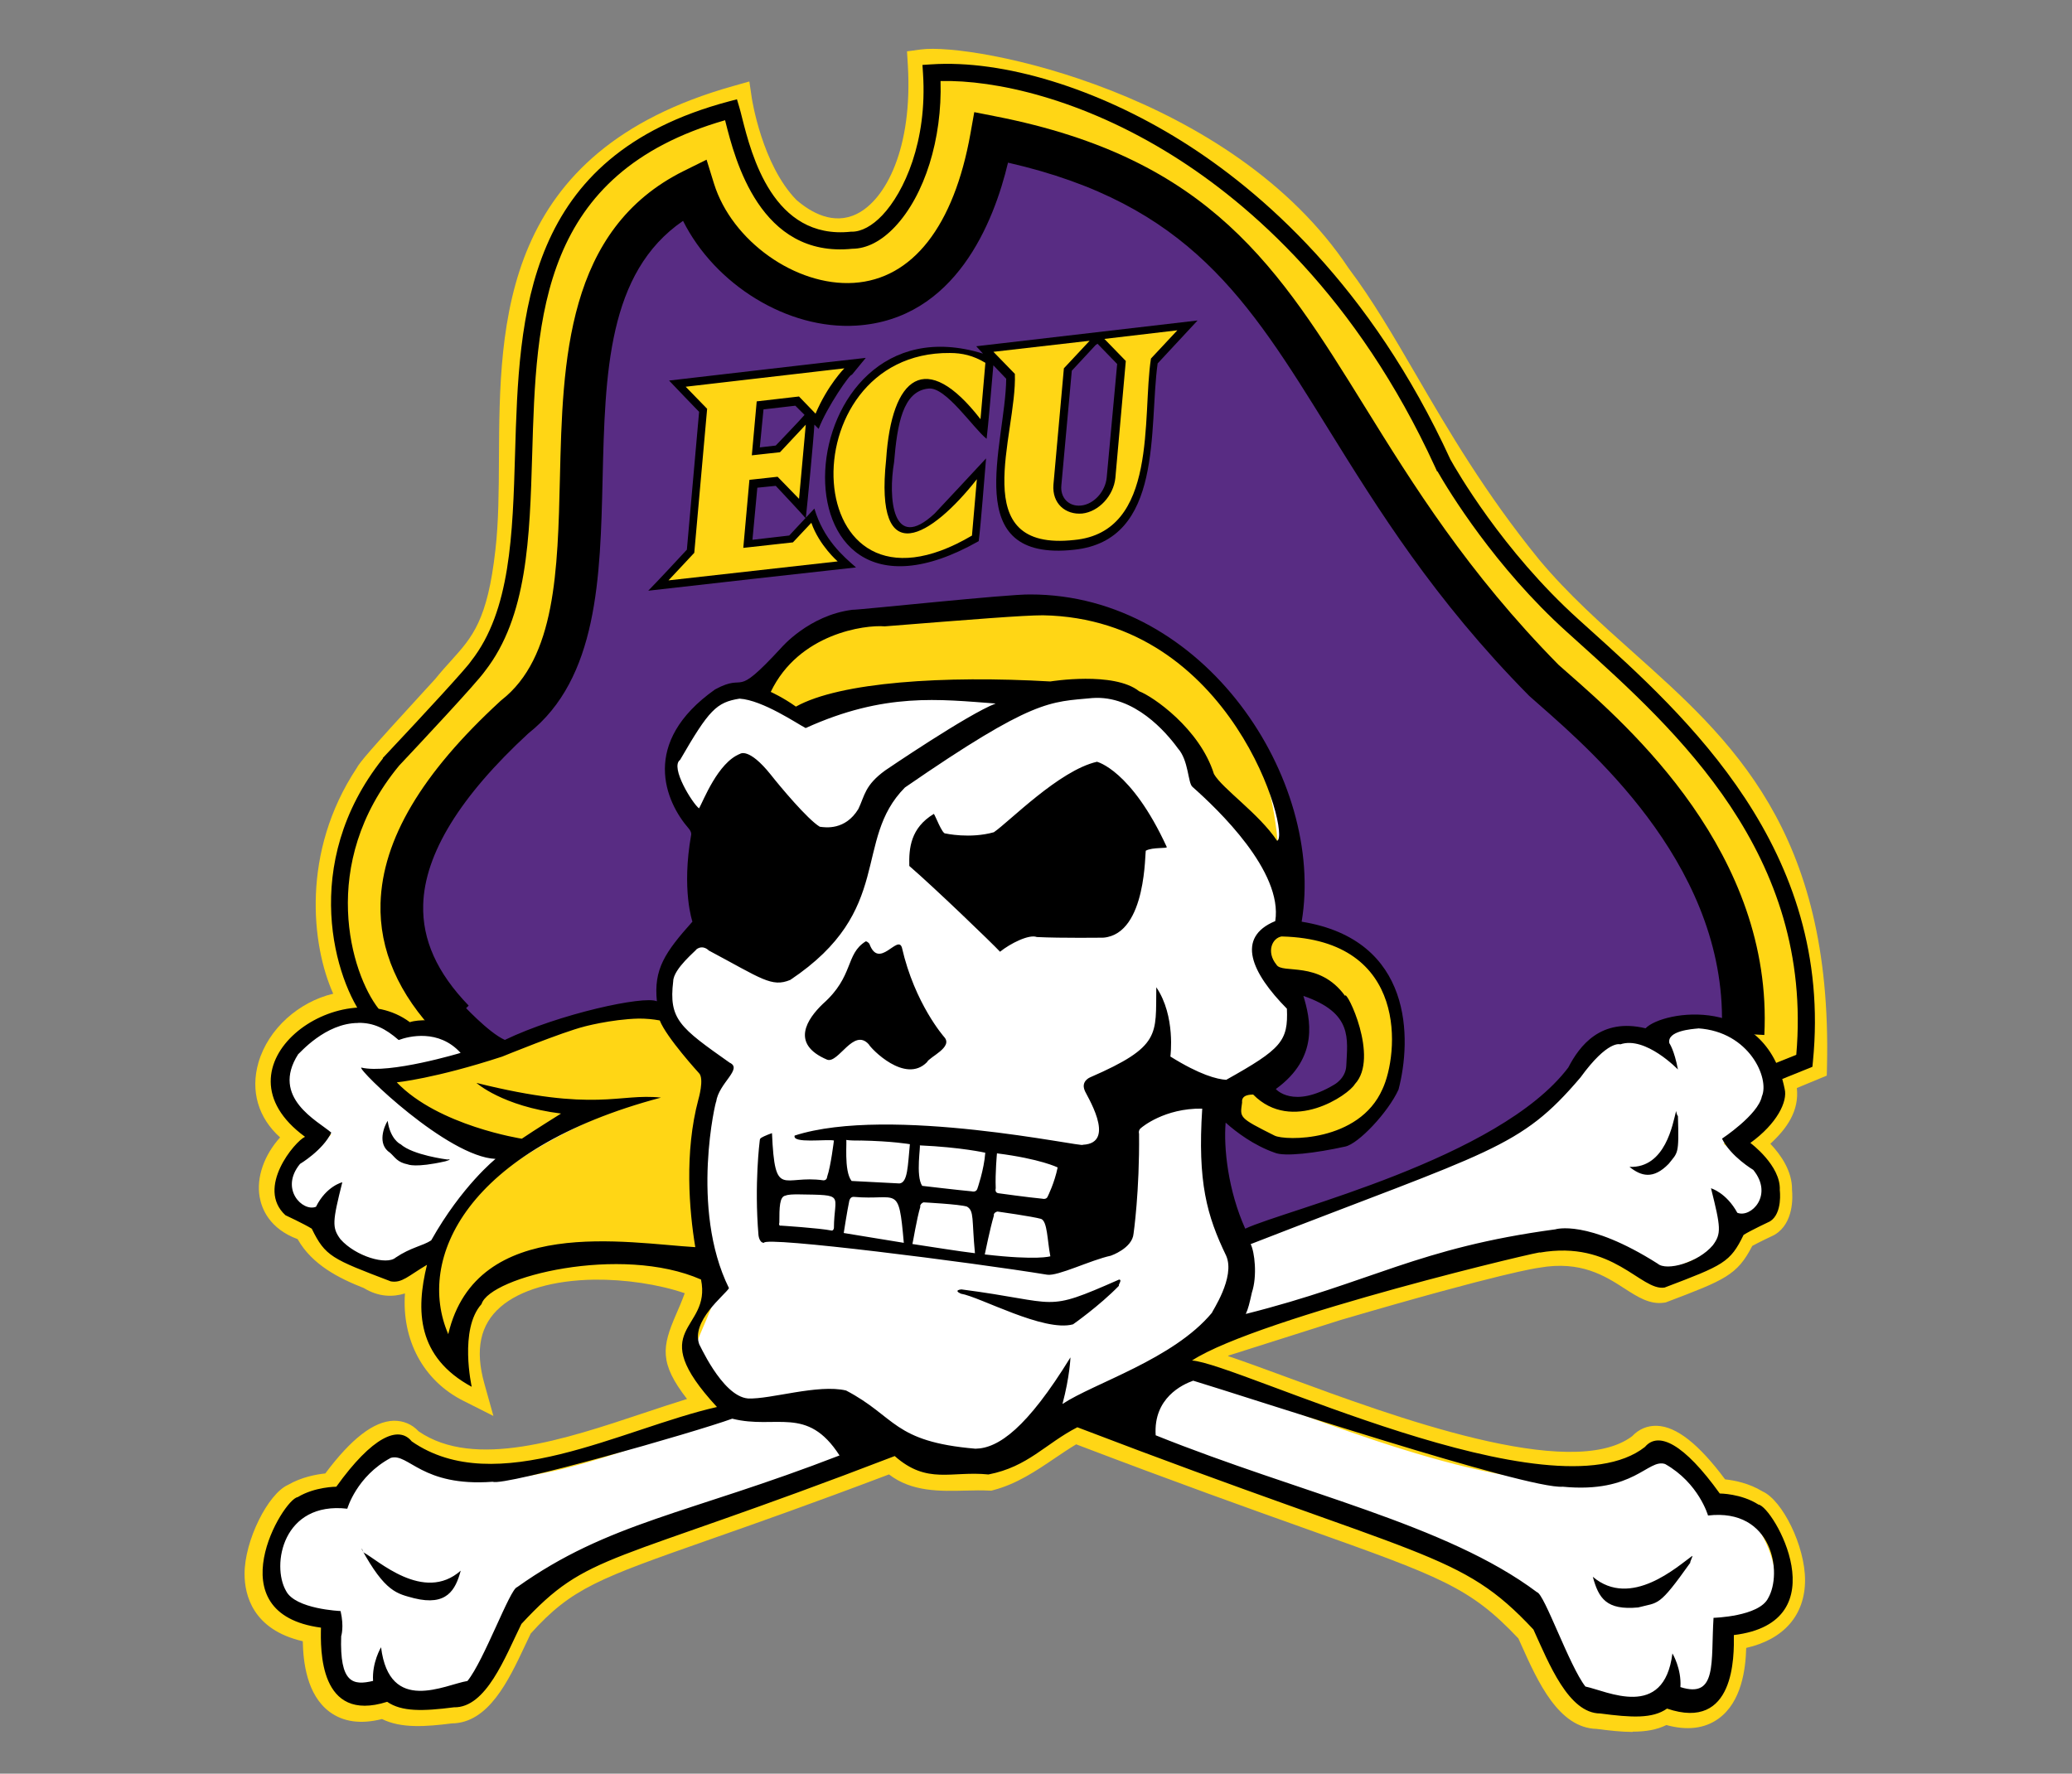
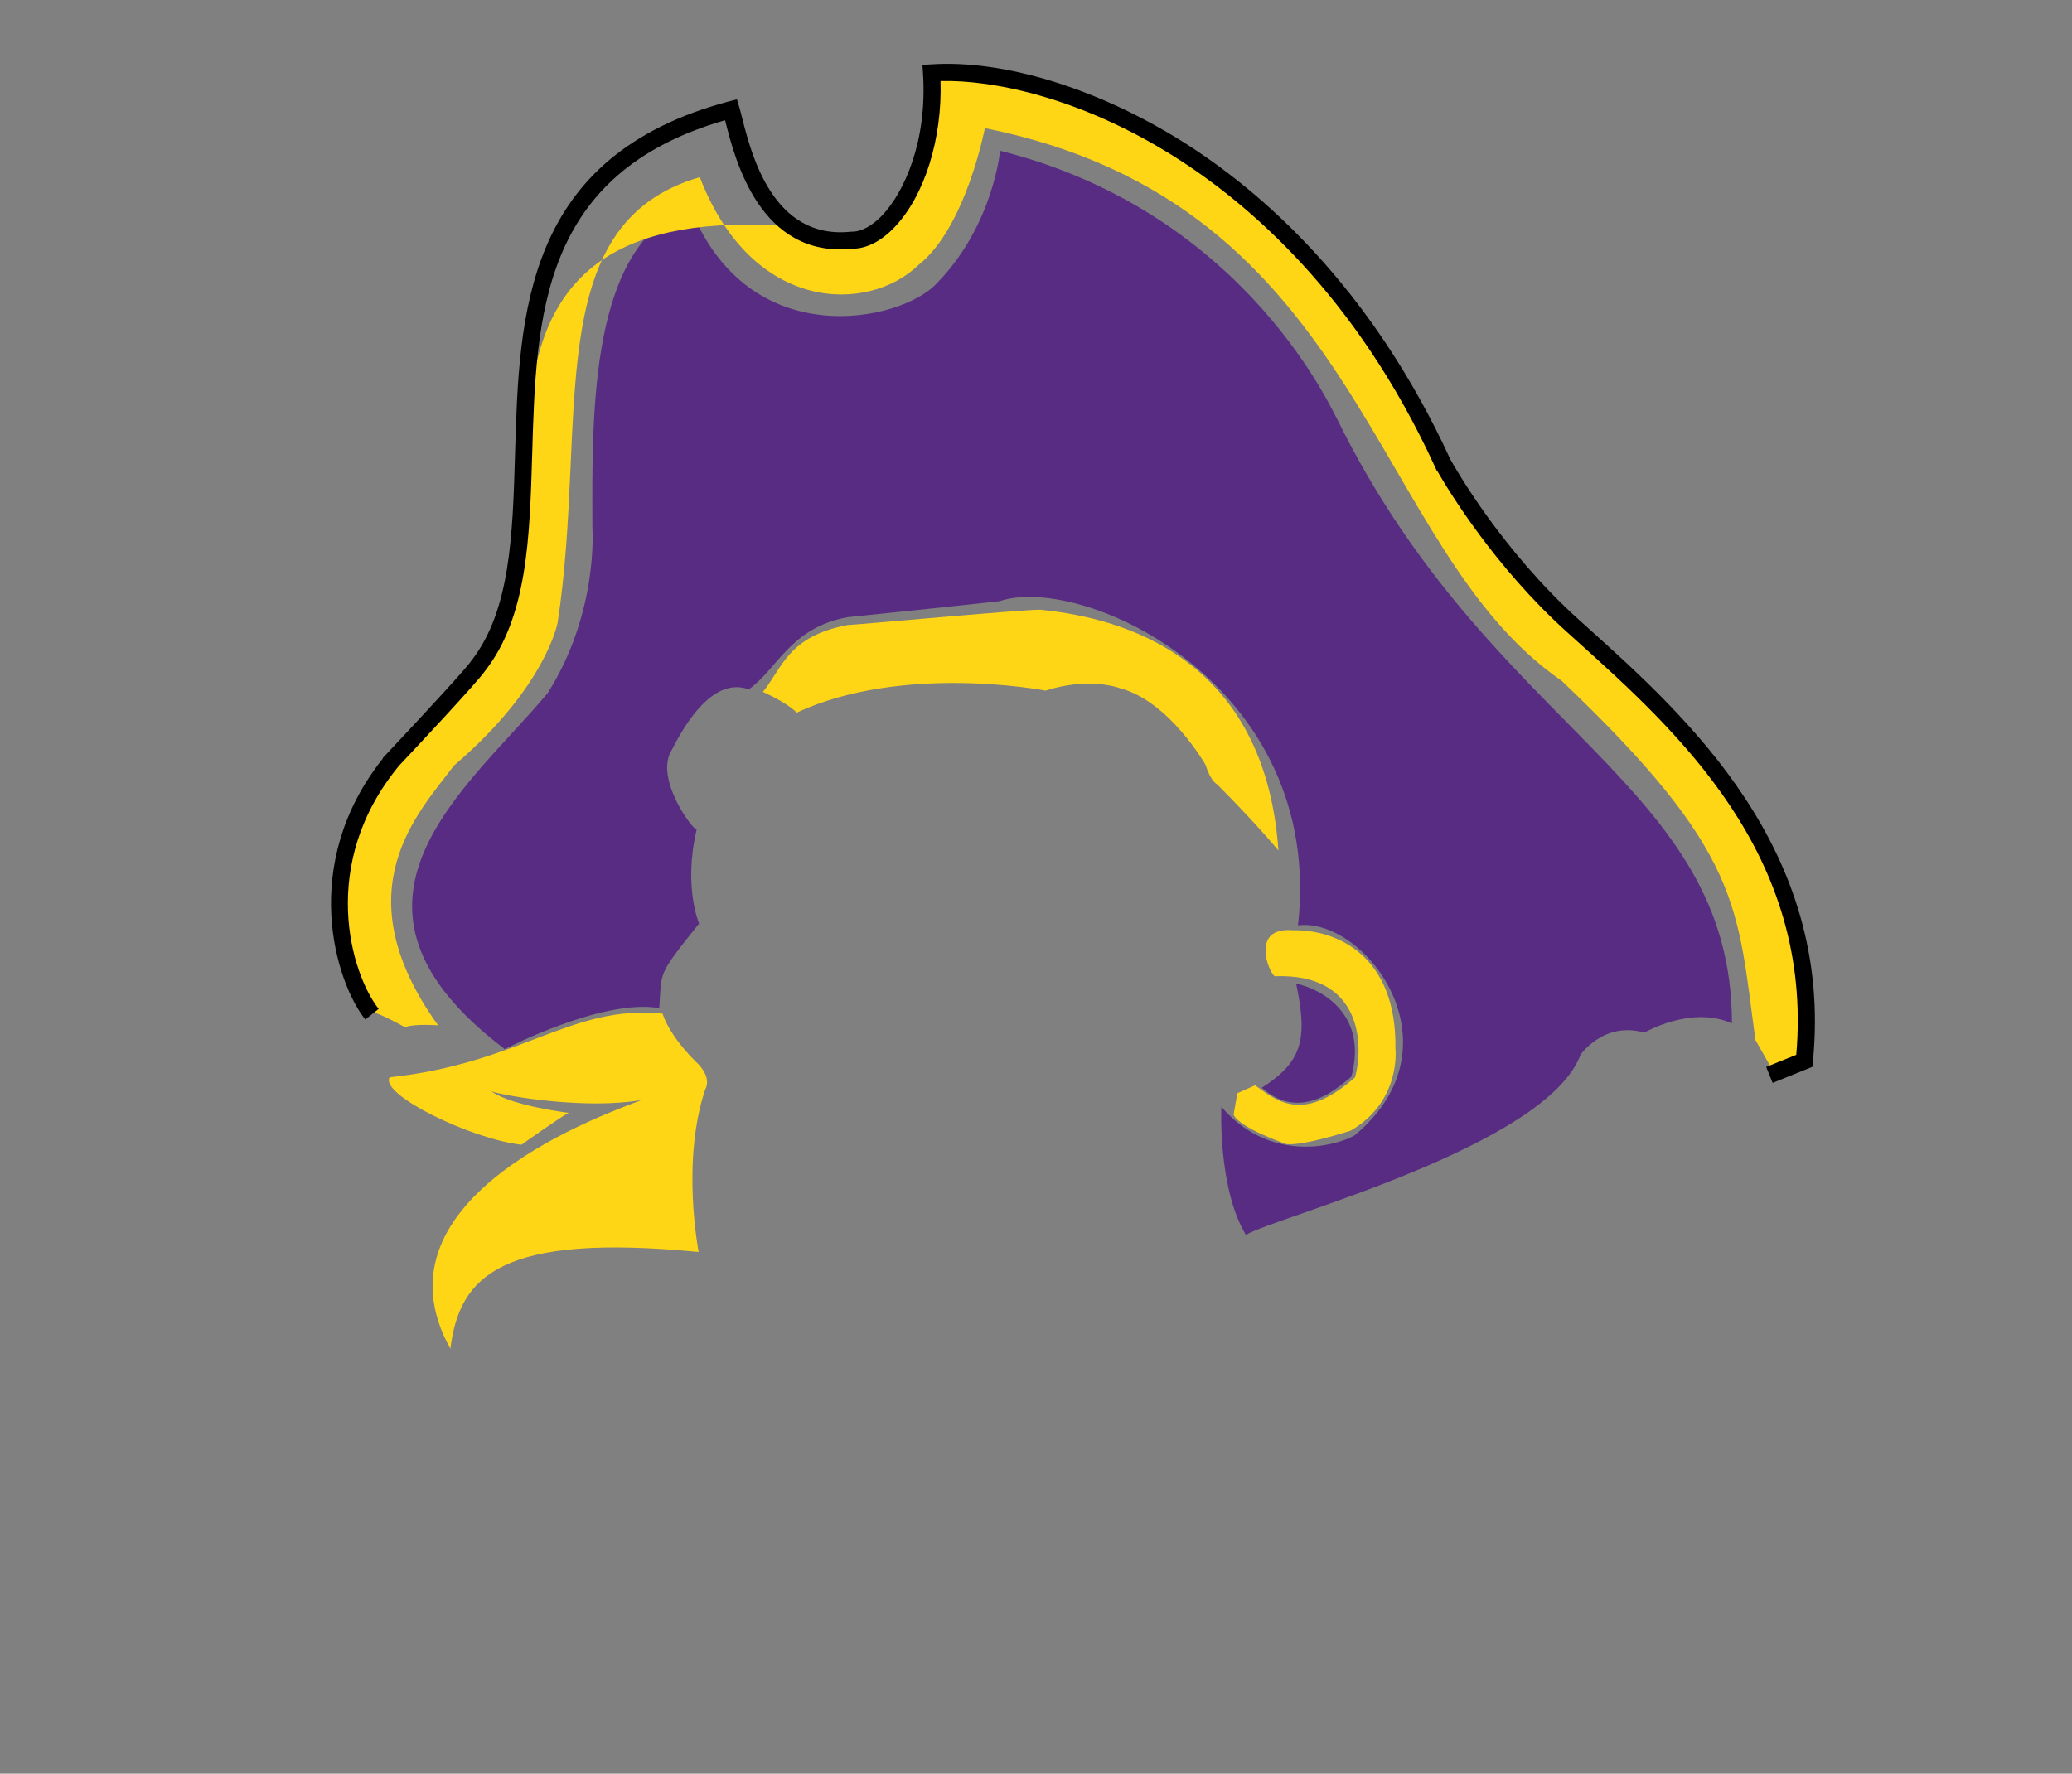
<svg xmlns="http://www.w3.org/2000/svg" width="160" height="137" viewBox="0 0 160 137" fill="none">
  <rect x="0" y="0" width="160" height="137" fill="#808080" stroke="none" />
  <g clip-path="url(#clip0_1709_25280)">
-     <path d="M139.945 82.313C140.487 58.689 127.047 54.809 117.981 43.974C110.784 35.143 107.585 27.2 103.21 21.395C94.609 8.401 75.042 4.456 71.266 4.968C71.882 15.321 66.272 21.156 60.709 16.279C57.727 13.248 56.924 7.76 56.924 7.76C35.676 13.734 40.71 31.302 39.409 42.596C38.616 49.727 36.782 50.334 34.488 53.2C33.274 54.54 28.674 59.491 28.57 59.872C23.506 67.421 25.869 75.528 27.625 77.717C22.271 77.488 17.892 84.528 23.459 87.754C20.714 89.74 19.916 93.65 23.788 94.76C24.681 96.711 26.641 97.691 28.618 98.454C30.196 99.477 31.588 98.701 32.88 97.648C31.722 101.268 32.602 105.3 36.287 107.16C33.352 96.646 47.894 96.39 54.323 99.208C52.823 104.09 50.92 103.977 55.082 108.677C48.106 110.502 37.679 115.792 31.557 111.422C30.543 110.169 28.523 111.044 25.735 114.925C25.735 114.925 24.079 114.925 22.752 115.731C21.612 115.891 16.357 124.719 24.551 125.811C24.512 127.476 24.395 133.216 29.663 131.538C30.79 132.314 32.416 132.271 34.822 131.963C37.319 132.007 38.754 128.109 40.029 125.525C44.85 120.119 47.417 120.734 68.903 112.557C70.841 114.569 73.924 113.845 76.43 113.979C78.884 113.338 80.826 111.482 83.011 110.286C109.995 120.617 112.545 119.824 118.228 125.906C119.425 128.534 120.942 132.384 123.388 132.392C125.794 132.709 127.42 132.809 128.547 132.015C133.793 133.801 133.728 127.953 133.706 126.336C141.896 125.343 136.741 116.39 135.601 116.256C134.274 115.402 132.618 115.402 132.618 115.402C129.843 111.534 127.875 110.58 126.843 111.803C119.824 117.331 96.72 105.846 91.864 105.131C92.71 104.619 93.594 104.194 94.422 103.665L103.228 100.873C116.29 97.041 118.705 96.802 118.705 96.802C124.406 95.801 126.514 99.785 128.36 99.499C132.908 97.769 133.429 97.565 134.465 95.428C135.08 95.051 136.498 94.387 136.498 94.387C137.491 93.772 137.257 91.972 137.257 91.972C137.352 90.078 134.985 88.326 134.985 88.326C137.413 86.414 138.037 85.066 137.448 83.358L139.958 82.317L139.945 82.313Z" fill="white" />
-     <path d="M126.084 133.775C125.235 133.775 124.307 133.671 123.297 133.541C120.353 133.468 118.749 129.899 117.461 127.021L117.249 126.552C113.516 122.594 111.257 121.792 100.856 118.085C96.612 116.572 90.837 114.513 83.102 111.56C82.552 111.89 82.01 112.254 81.442 112.64C80.002 113.615 78.515 114.621 76.716 115.094L76.543 115.141L76.361 115.133C75.81 115.102 75.22 115.12 74.592 115.133C72.619 115.185 70.408 115.245 68.648 113.884C62.73 116.126 58.364 117.665 54.826 118.905C46.255 121.918 44.148 122.659 40.983 126.175C40.835 126.479 40.684 126.795 40.532 127.125C39.279 129.787 37.727 133.095 34.883 133.116C32.893 133.368 30.985 133.515 29.498 132.778C27.859 133.194 26.498 133.004 25.44 132.215C23.697 130.91 23.411 128.391 23.381 126.769C19.509 125.876 18.889 123.188 18.885 121.584C18.876 119 20.697 115.38 22.236 114.695C23.281 114.088 24.43 113.88 25.119 113.81C27.131 111.118 28.861 109.783 30.4 109.739C31.137 109.726 31.822 110.008 32.329 110.559C36.639 113.511 43.571 111.192 49.693 109.15C50.859 108.76 51.982 108.387 53.053 108.057C50.894 105.282 51.128 104.016 52.203 101.537C52.416 101.051 52.645 100.518 52.875 99.889C50.863 99.2 48.284 98.814 45.891 98.84C42.73 98.888 40.159 99.638 38.65 100.947C37.077 102.313 36.669 104.242 37.397 106.852L38.1 109.367L35.767 108.192C32.663 106.626 31.02 103.47 31.271 99.906C30.348 100.188 29.255 100.197 28.098 99.49C26.173 98.736 24.105 97.695 22.982 95.71C20.801 94.903 20.207 93.356 20.051 92.462C19.782 90.941 20.402 89.215 21.629 87.854C19.943 86.345 19.323 84.264 19.96 82.066C20.719 79.46 23.073 77.383 25.731 76.755C24.053 73.022 23.242 65.829 27.538 59.335C27.751 58.914 28.549 57.965 32.667 53.473C33.057 53.048 33.383 52.693 33.604 52.45C34.042 51.908 34.449 51.453 34.848 51.015C36.474 49.211 37.649 47.911 38.256 42.47C38.503 40.328 38.516 37.939 38.529 35.411C38.585 24.846 38.655 11.696 56.604 6.65L57.865 6.294L58.056 7.591C58.065 7.643 58.841 12.715 61.494 15.438C62.634 16.426 64.36 17.406 66.155 16.526C68.396 15.429 70.486 11.449 70.104 5.033L70.039 3.966L71.097 3.823C75.207 3.264 95.155 7.192 104.142 20.723C105.972 23.151 107.611 25.969 109.345 28.947C111.842 33.239 114.678 38.099 118.861 43.237C121.081 45.895 123.652 48.188 126.132 50.404C133.685 57.154 141.497 64.13 141.081 82.33L141.064 83.08L138.753 84.038C138.943 85.794 137.994 87.16 136.706 88.344C137.491 89.172 138.41 90.455 138.38 91.912C138.432 92.441 138.523 94.452 137.075 95.35L136.958 95.415C136.641 95.562 135.835 95.948 135.31 96.234C134.148 98.497 133.186 98.866 128.738 100.557L128.625 100.6L128.504 100.617C127.407 100.787 126.457 100.175 125.456 99.529C123.951 98.558 122.078 97.353 118.874 97.916L118.788 97.93C118.697 97.942 116.113 98.263 103.522 101.957L94.886 104.697C94.864 104.71 94.843 104.723 94.821 104.741C96.1 105.17 97.644 105.738 99.373 106.375C107.593 109.41 121.32 114.474 126.032 110.936C126.544 110.39 127.207 110.104 127.957 110.13C129.462 110.186 131.183 111.543 133.212 114.266C133.906 114.339 135.055 114.556 136.104 115.198C137.638 115.883 139.381 119.403 139.386 122.039C139.386 124.753 137.747 126.626 134.842 127.285C134.799 128.915 134.487 131.456 132.709 132.744C131.647 133.515 130.29 133.684 128.677 133.242C127.918 133.619 127.047 133.754 126.076 133.754L126.084 133.775ZM82.92 109.015L83.419 109.206C91.383 112.258 97.31 114.37 101.632 115.909C112.328 119.72 114.868 120.626 119.065 125.113L119.195 125.252L119.568 126.08C120.487 128.131 121.879 131.23 123.388 131.235L123.535 131.243C125.824 131.543 127.125 131.599 127.879 131.066L128.361 130.728L128.915 130.918C130.008 131.291 130.832 131.282 131.365 130.897C132.184 130.303 132.583 128.772 132.549 126.349L132.536 125.312L133.563 125.187C136.511 124.827 136.871 123.409 136.988 122.941C137.521 120.83 135.865 117.959 135.245 117.366H135.193L134.972 117.218C133.962 116.568 132.622 116.55 132.609 116.55H132.024L131.677 116.069C129.189 112.601 128.009 112.458 127.884 112.453C127.832 112.453 127.797 112.453 127.719 112.544L127.641 112.635L127.55 112.709C121.896 117.162 107.871 111.985 98.593 108.556C95.519 107.42 92.866 106.44 91.691 106.267L88.53 105.798L91.262 104.138C91.66 103.895 92.064 103.674 92.454 103.462C92.927 103.201 93.373 102.959 93.798 102.685L93.928 102.603L102.876 99.763C115.016 96.2 118.081 95.71 118.532 95.653C122.612 94.947 125.092 96.542 126.735 97.604C127.203 97.908 127.832 98.311 128.113 98.35C132.501 96.681 132.609 96.594 133.424 94.916L133.572 94.613L133.858 94.435C134.439 94.079 135.566 93.538 135.917 93.373C136.073 93.221 136.173 92.597 136.112 92.107L136.099 92.007V91.903C136.151 90.949 134.907 89.696 134.296 89.241L133.091 88.339L134.27 87.407C136.711 85.487 136.659 84.602 136.355 83.722L136 82.695L138.813 81.528C138.987 64.954 132.002 58.719 124.619 52.121C122.074 49.849 119.447 47.499 117.106 44.703C112.796 39.417 109.917 34.471 107.372 30.105C105.664 27.174 104.051 24.404 102.3 22.08L102.261 22.023C94.574 10.435 77.804 6.229 72.463 6.073C72.554 12.108 70.538 16.96 67.182 18.603C64.876 19.73 62.309 19.214 59.955 17.15L59.894 17.094C57.584 14.744 56.491 11.15 56.044 9.234C40.965 14.037 40.901 25.384 40.848 35.429C40.835 38.022 40.822 40.471 40.562 42.734C39.873 48.912 38.347 50.603 36.574 52.567C36.192 52.988 35.798 53.425 35.394 53.928L35.347 53.98C35.121 54.228 34.783 54.596 34.376 55.038C33.101 56.426 30.192 59.599 29.645 60.332L29.637 60.358L29.529 60.518C24.92 67.39 26.914 74.99 28.523 77.002L30.105 78.983L27.569 78.875C24.954 78.762 22.735 80.782 22.171 82.716C21.694 84.355 22.353 85.79 24.031 86.761L25.57 87.65L24.131 88.691C22.873 89.601 22.128 90.988 22.319 92.068C22.449 92.818 23.051 93.351 24.105 93.655L24.616 93.802L24.837 94.283C25.561 95.857 27.283 96.703 29.034 97.379L29.147 97.422L29.247 97.487C29.953 97.947 30.656 97.973 32.151 96.754L35.16 94.301L33.981 97.999C33.348 99.98 33.313 102.547 34.753 104.45C34.787 101.875 35.98 100.214 37.142 99.204C41.468 95.445 50.322 96.2 54.787 98.155L55.728 98.567L55.424 99.551C55.047 100.782 54.644 101.706 54.323 102.451C53.426 104.519 53.265 104.892 55.945 107.914L57.189 109.319L55.372 109.796C53.877 110.186 52.203 110.745 50.43 111.339C43.732 113.576 36.14 116.113 30.886 112.367L30.755 112.276L30.656 112.154C30.569 112.046 30.53 112.05 30.465 112.05C30.335 112.05 29.125 112.185 26.667 115.605L26.32 116.087H25.731C25.731 116.087 24.369 116.104 23.346 116.724L23.103 116.854C22.483 117.426 20.775 120.283 21.282 122.395C21.395 122.863 21.738 124.285 24.699 124.679L25.722 124.818L25.696 125.85C25.64 128.252 26.017 129.778 26.823 130.381C27.356 130.78 28.193 130.806 29.303 130.45L29.841 130.277L30.305 130.597C31.111 131.152 32.511 131.1 34.666 130.832L34.748 130.823H34.831C34.831 130.823 34.844 130.823 34.848 130.823C36.253 130.823 37.519 128.126 38.442 126.158C38.624 125.768 38.806 125.386 38.98 125.026L39.049 124.888L39.153 124.771C42.773 120.713 45.162 119.871 54.059 116.741C57.709 115.458 62.253 113.858 68.479 111.491L69.19 111.222L69.719 111.768C70.846 112.935 72.632 112.887 74.527 112.839C75.108 112.822 75.706 112.809 76.287 112.831C77.635 112.44 78.853 111.612 80.141 110.741C80.878 110.242 81.641 109.726 82.443 109.284L82.912 109.028L82.92 109.015Z" fill="#FFD615" />
    <path d="M77.227 11.644C77.227 11.644 76.707 17.372 72.398 21.82C69.718 24.859 57.748 27.469 53.274 15.949C45.565 18.919 45.704 31.583 45.747 40.848C45.747 40.848 46.22 47.334 42.292 53.534C36.127 60.93 24.066 69.757 38.98 81.034C38.98 81.034 46.506 77.106 50.907 77.865C51.128 74.982 50.677 75.467 53.985 71.331C53.985 71.331 52.754 68.491 53.794 64.091C53.417 63.983 50.707 60.328 51.761 58.125C51.869 58.108 54.414 51.973 57.817 53.252C60.016 51.7 61.043 48.448 65.487 47.668C65.487 47.668 75.142 46.675 77.18 46.437C83.657 44.265 102.317 52.892 100.232 71.474C105.391 70.824 112.987 80.739 104.584 87.711C102.837 88.656 97.951 89.722 94.314 85.487C94.314 85.487 94.028 91.782 96.208 95.38C98.476 94.006 119.416 88.56 122.052 81.463C122.052 81.463 123.851 78.858 126.973 79.759C126.973 79.759 130.619 77.631 133.741 79.048C133.732 60.44 115.185 56.599 103.258 32.377C103.162 32.424 96.538 16.474 77.223 11.644H77.227ZM100.088 75.97C101.003 80.314 100.548 82.018 97.439 84.017C100.366 86.631 103.18 84.142 104.35 83.163C105.616 78.467 102.235 76.447 100.088 75.97Z" fill="#582C83" />
-     <path d="M71.977 5.397C71.54 18.13 66.653 19.765 61.42 17.515C57.774 15.715 56.452 8.475 56.452 8.475C33.461 15.182 43.376 38.29 39.27 47.291C38.798 50.178 31.415 57.705 31.415 57.705C23.546 67.13 26.281 73.538 28.575 78.108C29.333 78.251 31.271 79.339 31.271 79.339C32.03 79.053 33.829 79.196 33.829 79.196C26.342 68.764 32.342 62.76 35.061 59.127C42.162 53.07 43.06 48.097 43.06 48.097C45.44 32.602 41.594 17.276 54.041 13.686C58.091 24.226 67.07 24.217 70.941 20.454C74.587 17.567 76.053 9.897 76.053 9.897C105.469 15.802 105.669 42.305 120.596 52.589C134.539 65.86 134.136 69.939 135.553 80.327L136.928 82.742L139.199 81.702C140.084 63.285 130.299 57.21 123.201 49.987C112.874 40.653 110.607 33.417 104.788 24.616C92.094 5.679 71.977 5.397 71.977 5.397ZM80.31 47.096C79.144 47.065 66.085 48.262 65.448 48.279C60.844 49.151 60.423 51.587 58.915 53.438C61.043 54.431 61.516 55.047 61.516 55.047C69.753 51.214 80.735 53.343 80.735 53.343C84.143 52.255 86.462 53.152 86.462 53.152C90.295 54.145 93.087 59.07 93.087 59.07C93.512 60.397 93.984 60.583 93.984 60.583C97.015 63.614 98.719 65.695 98.719 65.695C97.618 49.827 85.27 47.599 80.306 47.091L80.31 47.096ZM99.811 71.851C96.542 71.587 97.973 75.129 98.437 75.402C105.278 75.146 105.291 80.848 104.637 83.21C100.683 86.688 98.728 85.157 96.92 83.826L95.545 84.442L95.259 86.098C95.732 87.138 99.33 88.37 99.33 88.37C100.704 88.513 104.299 87.329 104.299 87.329C108.227 85.057 107.754 80.986 107.754 80.986C107.862 73.837 103.258 71.782 99.803 71.851H99.811ZM51.154 78.29C44.157 77.557 40.19 82.135 30.092 83.21C29.268 84.515 36.4 87.993 40.268 88.417C40.268 88.417 43.394 86.193 43.914 85.955C43.914 85.955 39.561 85.434 37.948 84.299C39.236 84.702 45.331 85.703 49.545 84.962C47.239 85.885 28.206 92.332 34.779 104.181C35.477 98.515 38.724 95.233 53.95 96.703C53.95 96.703 52.576 89.696 54.471 84.112C54.471 84.112 54.991 83.353 53.95 82.218C53.95 82.218 51.822 80.275 51.158 78.29H51.154Z" fill="#FFD615" />
-     <path d="M92.471 24.755C87.451 25.336 80.427 26.164 75.385 26.745L75.906 27.313C60.627 22.591 58.811 51.288 75.576 41.798C75.754 40.41 76.022 36.756 76.144 35.407C75.376 36.244 72.983 38.798 72.168 39.669C68.908 42.708 68.57 38.468 69.042 35.693C69.281 32.806 69.706 30.205 71.691 30.014C73.022 29.84 75.168 33.096 76.187 33.894C76.3 33.018 76.625 29.168 76.707 28.215L77.7 29.255C77.644 34.388 74.028 43.437 82.955 42.461C89.888 41.724 88.691 33.057 89.393 28.072C90.135 27.274 91.743 25.54 92.471 24.759V24.755ZM84.754 26.554C84.798 26.593 86.224 28.072 86.267 28.115L85.461 36.873C85.365 37.961 84.468 38.954 83.471 39.049C82.53 39.14 81.862 38.446 81.958 37.488L82.764 28.635L84.611 26.645L84.754 26.55V26.554ZM66.862 27.642C64.837 27.859 53.751 29.155 51.666 29.394C52.182 29.945 53.448 31.254 53.985 31.809L53.04 42.457C52.346 43.207 50.76 44.915 50.057 45.626C52.108 45.392 64.009 44.048 66.103 43.827C65.058 42.925 63.597 41.646 62.886 39.283C62.47 39.73 61.377 40.905 60.944 41.364L58.104 41.694L58.481 37.67L59.903 37.527C60.462 38.121 61.694 39.435 62.223 40.038C62.335 39.027 62.83 33.903 62.886 32.797L63.215 33.127C63.827 31.479 65.7 28.778 65.773 28.96L66.862 27.634V27.642ZM61.416 31.336L62.127 32.047C61.91 32.32 60.181 34.12 59.903 34.414L58.672 34.557L58.958 31.622L61.421 31.336H61.416ZM79.543 45.916C77.856 45.882 66.224 47.126 65.817 47.1C62.457 47.525 60.328 50.035 60.328 50.035C56.521 54.158 57.766 51.873 55.217 53.252C49.416 57.353 51.367 61.914 53.183 63.995C53.422 64.277 53.374 64.468 53.374 64.468C52.615 68.73 53.469 71.188 53.469 71.188C51.336 73.577 50.469 74.86 50.725 77.34C49.736 76.881 43.159 78.316 38.984 80.323C37.705 79.755 35.672 77.531 35.672 77.531C35.672 77.531 34.775 78.337 34.25 78.905C33.634 78.81 32.355 78.715 31.649 78.953C26.294 74.956 16.062 82.326 23.554 87.806C22.778 88.153 19.743 91.751 22.041 93.863C22.041 93.863 23.463 94.526 24.075 94.903C25.119 97.045 25.631 97.24 30.179 98.974C31.046 99.117 31.497 98.567 32.971 97.695C32.104 101.224 32.195 104.823 36.426 107.116C36.426 107.116 35.434 102.668 37.185 100.726C37.831 98.606 47.95 96.113 54.133 98.831C54.965 102.859 49.615 102.451 55.364 108.677C48.032 110.342 38.295 115.844 31.792 111.331C30.786 110.078 28.753 110.953 25.969 114.834C25.969 114.834 24.313 114.834 22.986 115.64C21.846 115.8 16.591 124.627 24.786 125.72C24.747 127.385 24.63 133.125 29.897 131.447C31.024 132.223 32.65 132.18 35.056 131.872C37.536 131.924 38.997 128.009 40.263 125.434C45.501 119.789 46.671 121.09 69.09 112.466C71.609 114.699 73.46 113.594 76.33 113.888C79.395 113.29 80.713 111.517 83.193 110.242C110.178 120.574 112.727 119.78 118.411 125.863C119.607 128.49 121.125 132.34 123.57 132.349C125.976 132.666 127.602 132.765 128.729 131.972C133.975 133.758 133.91 127.909 133.888 126.292C142.078 125.299 136.923 116.347 135.783 116.212C134.456 115.358 132.8 115.358 132.8 115.358C130.026 111.491 128.057 110.537 127.025 111.76C119.898 117.379 95.554 105.291 92.046 105.087C97.149 101.745 120.167 96.334 118.883 96.755C124.58 95.753 126.696 99.737 128.538 99.451C133.091 97.721 133.602 97.518 134.643 95.38C135.258 95.003 136.676 94.34 136.676 94.34C137.669 93.724 137.435 91.925 137.435 91.925C137.53 90.03 135.163 88.279 135.163 88.279C137.218 86.796 138.051 85.083 137.812 84.112C136.334 76.785 128.417 78.034 127.069 79.426C123.613 78.593 121.974 80.774 121.103 82.456C115.753 89.523 99.269 93.442 96.157 94.903C94.83 91.955 94.479 88.66 94.644 86.713C95.498 87.472 96.82 88.465 98.428 89.033C99.183 89.362 101.624 89.059 103.874 88.561C104.884 88.361 107.186 85.929 107.993 84.16C109.003 80.319 109.176 72.588 100.514 71.192C102.352 60.258 93.061 45.904 79.543 45.916ZM80.536 47.525C95.203 47.785 99.712 64.576 98.619 64.945C97.206 62.829 94.392 60.922 93.742 59.786C92.641 56.27 88.99 53.768 87.967 53.395C86.025 51.834 81.104 52.636 81.104 52.636C72.918 52.164 64.867 52.68 61.46 54.579C60.467 53.868 59.517 53.443 59.517 53.443C61.681 48.93 66.779 48.249 68.323 48.379C75.303 47.824 78.988 47.529 80.536 47.525ZM84.368 53.916C87.59 53.686 90.056 56.565 90.95 57.796C91.799 58.732 91.721 60.488 92.085 60.779C94.041 62.513 99.079 67.303 98.476 71.145C95.406 72.411 96.638 75.138 99.374 77.912C99.482 80.414 98.957 81.017 94.687 83.406C93.976 83.358 92.653 83.028 90.377 81.606C90.377 81.606 90.802 78.48 89.289 76.256C89.237 79.928 89.688 80.817 84.178 83.215C84.178 83.215 83.467 83.497 83.753 84.208C83.783 84.429 86.337 88.3 83.61 88.422C83.848 88.686 68.687 85.344 61.364 87.711C61.152 88.348 63.809 87.971 64.395 88.092C64.395 88.092 64.156 90.082 63.874 90.884C63.874 90.884 63.874 91.17 63.588 91.17C60.441 90.715 59.838 92.688 59.613 87.524C59.613 87.524 59.045 87.715 58.759 87.901C58.759 87.901 58.663 87.949 58.663 88.14C58.663 88.14 58.238 91.452 58.568 95.38C58.568 95.38 58.615 95.996 58.993 95.996C59.006 95.467 75.082 97.513 80.861 98.458C81.685 98.588 84.208 97.331 85.782 96.989C85.782 96.989 87.438 96.421 87.533 95.285C87.533 95.285 88.006 92.02 87.958 87.568C87.958 87.568 87.863 87.281 88.149 87.095C88.149 87.095 89.9 85.582 92.836 85.63C92.467 91.314 93.191 93.897 94.683 96.989C95.424 98.662 93.547 101.355 93.594 101.389C90.616 104.988 84.464 106.835 82.044 108.443C82.612 106.314 82.66 104.845 82.66 104.845C79.313 110.286 77.106 111.872 75.325 111.898C68.93 111.352 69.216 109.44 65.335 107.403C63.159 106.887 59.496 108.096 57.761 108.018C55.711 107.849 53.898 103.531 54.02 103.899C53.283 102.074 55.988 100.019 56.292 99.499C53.239 93.338 55.321 84.797 55.299 85.109C55.503 83.64 57.389 82.56 56.339 82.079C52.502 79.369 51.627 78.74 51.986 75.784C52.008 74.817 53.79 73.391 53.786 73.321C54.306 72.944 54.731 73.416 54.731 73.416C58.802 75.584 59.587 76.287 61.026 75.688C69.103 70.291 65.825 64.919 69.879 60.826C79.864 53.937 81.06 54.232 84.364 53.916H84.368ZM57.102 53.963C58.889 54.072 61.59 55.919 62.214 56.235C68.314 53.465 72.545 54.02 76.885 54.34C74.757 55.147 68.366 59.5 68.366 59.5C66.771 60.653 66.779 61.451 66.285 62.482C65.275 64.143 63.753 63.922 63.302 63.857C62.357 63.289 60.224 60.731 59.517 59.833C57.813 57.705 57.15 58.225 57.15 58.225C55.429 58.897 54.31 61.867 53.981 62.439C53.495 62.092 51.718 59.252 52.515 58.697C54.753 54.822 55.325 54.249 57.107 53.963H57.102ZM84.698 58.841C81.78 59.513 77.952 63.454 76.746 64.282C74.9 64.802 73.009 64.377 73.009 64.377C72.758 64.442 72.225 62.985 72.112 62.864C70.317 63.948 70.178 65.513 70.217 66.887C72.134 68.539 76.634 72.875 77.223 73.512C78.017 72.87 79.461 72.146 80.063 72.376C81.958 72.471 85.222 72.424 85.222 72.424C88.6 72.112 88.392 65.608 88.487 65.704C89.007 65.418 90.191 65.561 90.096 65.418C87.351 59.452 84.698 58.836 84.698 58.836V58.841ZM98.992 72.333C108.886 72.58 107.979 81.515 106.757 84.117C104.945 88.24 99.218 88.118 98.424 87.715C95.619 86.31 95.758 86.336 95.914 85.157C95.844 84.537 96.569 84.554 96.768 84.541C99.759 87.581 104.151 84.572 104.624 83.735C106.54 81.693 103.956 76.391 103.865 76.92C101.849 74.145 98.992 75.268 98.563 74.505C97.774 73.538 98.22 72.441 98.988 72.328L98.992 72.333ZM66.853 72.71C65.257 73.703 65.96 75.402 63.541 77.54C62.361 78.671 60.983 80.626 63.87 81.849C64.746 82.17 65.912 79.352 67.087 80.665C67.243 80.982 69.897 83.757 71.583 82.04C71.769 81.632 73.629 80.891 72.91 80.098C72.91 80.098 70.638 77.54 69.645 73.187C69.32 72.159 67.876 74.934 67.135 72.901C67.135 72.901 66.992 72.71 66.849 72.71H66.853ZM100.648 76.924C104.485 78.246 104.052 80.232 103.96 82.322C103.913 83.314 103.015 83.787 103.015 83.787C99.846 85.682 98.519 84.117 98.519 84.117C101.918 81.658 101.16 78.632 100.648 76.924ZM49.337 78.675C49.906 78.675 50.426 78.723 50.946 78.819C51.466 80.145 53.977 82.89 53.977 82.89C54.401 83.314 53.929 84.923 53.929 84.923C52.841 88.994 53.218 93.49 53.69 96.33C48.527 96.035 36.791 93.789 34.614 103.05C32.108 97.249 36.002 88.769 51.037 84.78C47.785 84.42 46.047 85.951 36.791 83.644C36.791 83.644 38.781 85.443 43.324 86.011C43.324 86.011 41.195 87.338 40.294 87.954C40.294 87.954 33.855 86.961 30.639 83.601C30.639 83.601 33.574 83.314 38.781 81.611C38.781 81.611 43.42 79.716 45.123 79.291C44.933 79.339 47.157 78.723 49.337 78.675ZM27.66 79.005C28.844 78.988 29.75 79.43 30.786 80.332C31.558 80.037 33.882 79.465 35.568 81.325C35.568 81.325 30.079 82.981 27.898 82.46C27.604 82.603 34.553 89.35 38.265 89.514C38.265 89.514 35.663 91.595 33.296 95.809C32.62 96.243 31.731 96.343 30.552 97.136C29.854 97.747 27.465 97.045 26.29 95.718C25.622 94.817 25.674 94.348 26.433 91.318C26.433 91.318 25.202 91.604 24.4 93.212C23.372 93.624 21.577 91.838 23.168 89.9C23.168 89.9 24.92 88.86 25.583 87.485C24.552 86.584 20.875 84.793 23.025 81.429C23.121 81.381 25.106 79.014 27.664 79.014L27.66 79.005ZM131.131 79.43C135.089 79.686 136.659 83.297 136.052 84.684C135.766 86.107 132.974 87.949 132.974 87.949C133.637 89.323 135.389 90.364 135.389 90.364C136.971 92.306 135.215 94.097 134.157 93.676C133.303 92.116 132.124 91.782 132.124 91.782C132.883 94.812 132.935 95.281 132.267 96.182C131.144 97.518 128.695 98.207 128.005 97.604C122.56 94.149 120.102 94.955 120.102 94.955C109.475 96.386 105.916 99.044 96.2 101.489C96.391 101.077 96.486 100.665 96.672 99.833C97.097 98.554 96.885 96.703 96.577 96.096C115.241 88.829 117.357 88.734 122.044 83.224C124.173 80.288 125.122 80.665 125.122 80.665C127.064 80.002 129.57 82.608 129.57 82.608C129.284 81.095 128.907 80.575 128.907 80.575C128.708 79.625 130.637 79.482 131.131 79.439V79.43ZM129.427 85.82C129.176 86.779 128.612 90.234 125.829 90.13C126.726 90.85 127.663 91.123 128.859 89.891C129.566 88.985 129.661 89.228 129.57 86.198C129.475 86.15 129.427 85.773 129.427 85.82ZM29.932 86.579C29.676 86.969 29.086 88.374 30.123 89.042C30.521 89.397 30.669 89.774 31.497 89.939C31.497 89.939 32.065 90.225 34.384 89.701C34.384 89.701 35.048 89.51 34.527 89.558C34.527 89.558 31.878 89.228 30.929 88.374C30.881 88.374 30.123 87.949 29.936 86.575L29.932 86.579ZM66.428 88.092C68.938 88.14 70.261 88.378 70.261 88.378C70.096 90.047 70.1 91.348 69.454 91.409C68.414 91.361 65.76 91.218 65.76 91.218C65.132 90.438 65.435 87.966 65.335 88.049C65.665 88.097 66.046 88.097 66.424 88.097L66.428 88.092ZM71.019 88.469C74.236 88.612 76.083 89.037 76.083 89.037C75.988 90.364 75.468 91.829 75.468 91.829C75.372 92.116 75.043 92.02 75.043 92.02C74.002 91.925 71.21 91.595 71.21 91.595C70.686 90.811 71.123 88.404 71.019 88.469ZM76.985 89.085C80.345 89.51 81.672 90.173 81.672 90.173C81.433 91.357 80.913 92.397 80.913 92.397C80.818 92.683 80.488 92.588 80.488 92.588C79.448 92.493 77.08 92.163 77.08 92.163C76.794 92.116 76.89 91.786 76.89 91.786C76.842 90.603 76.985 89.089 76.985 89.089V89.085ZM61.65 92.254C65.357 92.311 64.408 92.22 64.395 94.856C64.347 95.094 64.204 95.046 64.204 95.046C63.259 94.856 60.324 94.669 60.324 94.669C60.085 94.717 60.181 94.431 60.181 94.431C60.181 93.26 60.194 92.423 60.653 92.35C60.892 92.254 61.269 92.254 61.646 92.254H61.65ZM65.912 92.445C69.337 92.753 69.385 91.379 69.792 95.996C68.656 95.805 67.143 95.571 65.153 95.237C65.153 95.237 65.44 93.39 65.578 92.775C65.578 92.775 65.626 92.445 65.908 92.445H65.912ZM71.31 92.87C71.31 92.87 74.102 93.013 74.67 93.199C75.238 93.538 75.034 94.162 75.285 96.798C73.954 96.638 72.16 96.343 70.456 96.087C70.503 95.944 70.785 94.145 71.071 93.199C71.024 93.199 71.071 92.961 71.31 92.87ZM77.037 93.581C77.037 93.581 79.734 93.958 80.397 94.149C80.887 94.348 80.865 95.792 81.108 97.036C81.108 97.036 80.115 97.366 76.044 96.893C76.092 96.703 76.421 94.999 76.755 93.863C76.707 93.863 76.755 93.624 77.041 93.577L77.037 93.581ZM86.41 98.836C80.518 101.433 81.958 100.596 74.245 99.594C74.245 99.594 73.582 99.642 74.197 99.924C75.667 100.162 80.609 102.911 82.86 102.291C82.86 102.291 84.893 100.869 86.41 99.308C86.315 99.26 86.697 98.836 86.41 98.836ZM92.138 106.644C96.183 107.862 117.942 115.055 120.678 114.834C126.206 115.367 127.251 112.64 128.582 113.082C131.183 114.552 131.894 117.058 131.894 117.058C136.88 116.472 137.669 121.502 136.533 123.448C135.822 124.866 132.319 124.961 132.319 124.961C132.102 128.378 132.627 131.226 129.761 130.311C129.856 128.889 129.145 127.71 129.145 127.71C128.491 132.895 124.082 130.61 122.425 130.268C121.19 128.699 119.256 123.101 118.684 122.98C111.686 117.734 100.453 115.371 89.242 110.862C89.051 107.975 91.323 106.934 92.129 106.648L92.138 106.644ZM56.543 109.579C59.934 110.437 62.322 108.525 64.828 112.419C53.161 116.936 46.979 117.569 39.929 122.594C39.379 122.724 37.371 128.278 36.097 129.839C34.371 130.116 30.075 132.457 29.425 127.233C29.425 127.233 28.713 128.417 28.809 129.834C27.248 130.203 26.225 130.008 26.346 126.379C26.346 126.379 26.585 125.668 26.299 124.437C26.299 124.437 22.796 124.294 22.085 122.876C20.944 120.886 21.837 115.956 26.819 116.533C26.819 116.533 27.53 114.023 30.179 112.605C31.558 112.215 32.559 114.855 38.035 114.452C39.002 114.816 53.647 110.632 56.543 109.579ZM27.907 119.616C29.75 122.997 30.669 123.093 31.978 123.448C34.497 124.068 35.173 122.815 35.577 121.319C32.711 123.843 29.147 120.465 28.05 119.897C28.003 119.707 27.955 119.659 27.907 119.611V119.616ZM130.667 120.184C129.557 120.973 125.937 124.281 122.998 121.792C123.449 123.457 124.043 124.389 126.501 124.159C128.101 123.734 128.057 124.172 130.524 120.704C130.476 120.656 130.763 120.136 130.667 120.184Z" fill="black" />
+     <path d="M71.977 5.397C71.54 18.13 66.653 19.765 61.42 17.515C33.461 15.182 43.376 38.29 39.27 47.291C38.798 50.178 31.415 57.705 31.415 57.705C23.546 67.13 26.281 73.538 28.575 78.108C29.333 78.251 31.271 79.339 31.271 79.339C32.03 79.053 33.829 79.196 33.829 79.196C26.342 68.764 32.342 62.76 35.061 59.127C42.162 53.07 43.06 48.097 43.06 48.097C45.44 32.602 41.594 17.276 54.041 13.686C58.091 24.226 67.07 24.217 70.941 20.454C74.587 17.567 76.053 9.897 76.053 9.897C105.469 15.802 105.669 42.305 120.596 52.589C134.539 65.86 134.136 69.939 135.553 80.327L136.928 82.742L139.199 81.702C140.084 63.285 130.299 57.21 123.201 49.987C112.874 40.653 110.607 33.417 104.788 24.616C92.094 5.679 71.977 5.397 71.977 5.397ZM80.31 47.096C79.144 47.065 66.085 48.262 65.448 48.279C60.844 49.151 60.423 51.587 58.915 53.438C61.043 54.431 61.516 55.047 61.516 55.047C69.753 51.214 80.735 53.343 80.735 53.343C84.143 52.255 86.462 53.152 86.462 53.152C90.295 54.145 93.087 59.07 93.087 59.07C93.512 60.397 93.984 60.583 93.984 60.583C97.015 63.614 98.719 65.695 98.719 65.695C97.618 49.827 85.27 47.599 80.306 47.091L80.31 47.096ZM99.811 71.851C96.542 71.587 97.973 75.129 98.437 75.402C105.278 75.146 105.291 80.848 104.637 83.21C100.683 86.688 98.728 85.157 96.92 83.826L95.545 84.442L95.259 86.098C95.732 87.138 99.33 88.37 99.33 88.37C100.704 88.513 104.299 87.329 104.299 87.329C108.227 85.057 107.754 80.986 107.754 80.986C107.862 73.837 103.258 71.782 99.803 71.851H99.811ZM51.154 78.29C44.157 77.557 40.19 82.135 30.092 83.21C29.268 84.515 36.4 87.993 40.268 88.417C40.268 88.417 43.394 86.193 43.914 85.955C43.914 85.955 39.561 85.434 37.948 84.299C39.236 84.702 45.331 85.703 49.545 84.962C47.239 85.885 28.206 92.332 34.779 104.181C35.477 98.515 38.724 95.233 53.95 96.703C53.95 96.703 52.576 89.696 54.471 84.112C54.471 84.112 54.991 83.353 53.95 82.218C53.95 82.218 51.822 80.275 51.158 78.29H51.154Z" fill="#FFD615" />
    <path d="M136.88 83.635L136.386 82.408L138.709 81.472C140.049 65.977 129.479 56.46 121.749 49.493L120.999 48.817C115.436 43.801 111.873 37.922 111.006 36.413H110.971L110.81 36.058C104.775 22.891 96.473 15.724 90.577 12.03C83.519 7.608 76.803 6.156 72.628 6.26C72.762 10.717 71.409 15.078 69.103 17.523C68.062 18.625 66.927 19.21 65.817 19.214C58.689 19.947 56.755 12.308 56.027 9.429C56.014 9.381 56.001 9.334 55.992 9.286C41.733 13.387 41.408 24.421 41.096 35.091C40.905 41.542 40.727 47.638 37.445 51.839C36.855 52.702 32.242 57.627 30.829 59.127C24.534 66.731 27.101 75.22 29.242 77.925L28.206 78.745C25.887 75.819 23.077 66.744 29.567 58.585L29.555 58.554L29.867 58.221C32.767 55.138 36.032 51.592 36.357 51.089L36.392 51.041C39.418 47.182 39.591 41.291 39.773 35.052C40.09 24.265 40.45 12.039 56.287 7.833L56.907 7.669L57.089 8.28C57.15 8.488 57.224 8.766 57.306 9.104C58.021 11.926 59.691 18.542 65.708 17.896H65.747H65.786C66.519 17.896 67.356 17.45 68.141 16.617C69.801 14.861 71.618 10.942 71.275 5.674L71.232 5.015L71.891 4.972C77.484 4.595 84.732 6.815 91.275 10.912C97.323 14.701 105.825 22.037 111.998 35.485C112.423 36.248 116.009 42.535 121.888 47.837L122.638 48.514C130.195 55.32 141.614 65.604 139.993 82.001L139.954 82.4L136.884 83.64L136.88 83.635Z" fill="black" />
-     <path d="M33.821 79.954C30.773 76.794 29.277 73.365 29.385 69.762C29.533 64.85 32.555 59.747 38.624 54.163L38.724 54.076C42.908 50.807 43.068 44.069 43.237 36.933C43.45 27.924 43.693 17.71 52.827 13.192L54.562 12.334L55.134 14.181C56.513 18.616 61.451 22.128 65.925 21.85C70.464 21.564 73.664 17.467 74.939 10.313L75.233 8.662L76.881 8.987C93.516 12.247 98.758 20.71 105.395 31.423C109.111 37.419 113.321 44.213 120.349 51.349C120.557 51.535 120.791 51.739 121.042 51.96C125.798 56.135 136.945 65.916 136.242 79.942L132.947 79.777C133.567 67.347 123.266 58.303 118.866 54.44C118.588 54.197 118.337 53.976 118.116 53.777L118.038 53.703C110.724 46.289 106.406 39.313 102.59 33.161C96.365 23.112 91.804 15.754 77.839 12.563C76.746 17.15 73.79 24.668 66.129 25.149C60.813 25.483 55.203 21.976 52.745 17.059C46.91 21.057 46.727 28.83 46.532 37.02C46.355 44.581 46.168 52.402 40.805 56.642C35.529 61.507 32.793 65.955 32.68 69.87C32.598 72.588 33.747 75.142 36.192 77.674L33.816 79.968L33.821 79.954Z" fill="black" />
-     <path d="M90.91 25.514L85.279 26.177L86.935 27.881L86.128 36.92C85.985 38.295 84.849 39.522 83.57 39.665C82.283 39.777 81.234 38.897 81.346 37.441L82.153 28.449L84.143 26.32L76.712 27.174L78.368 28.878C78.546 33.608 74.505 42.639 82.959 41.707C89.467 41.091 88.175 32.169 88.877 27.694L90.91 25.518V25.514ZM73.352 27.265C60.688 27.152 61.537 49.346 75.055 41.368L75.433 37.016C71.951 41.442 67.503 44.221 68.427 35.502C68.847 29.06 71.496 26.936 75.714 32.377L76.092 28.024C75.147 27.456 74.292 27.265 73.347 27.265H73.352ZM65.21 28.449L52.949 29.871L54.605 31.575L53.612 42.7L51.622 44.828L64.685 43.363C64.685 43.363 63.263 42.132 62.652 40.38L61.23 41.893L57.397 42.318L57.87 37.063L60.046 36.825L61.702 38.529L62.222 32.801L60.232 34.93L58.056 35.169L58.433 31.002L61.698 30.625L62.977 31.952C63.922 29.728 65.201 28.449 65.201 28.449H65.21Z" fill="#FFD615" />
  </g>
  <defs>
    <clipPath id="clip0_1709_25280">
      <rect width="122.231" height="130" fill="white" transform="translate(18.885 3.775)" />
    </clipPath>
  </defs>
</svg>